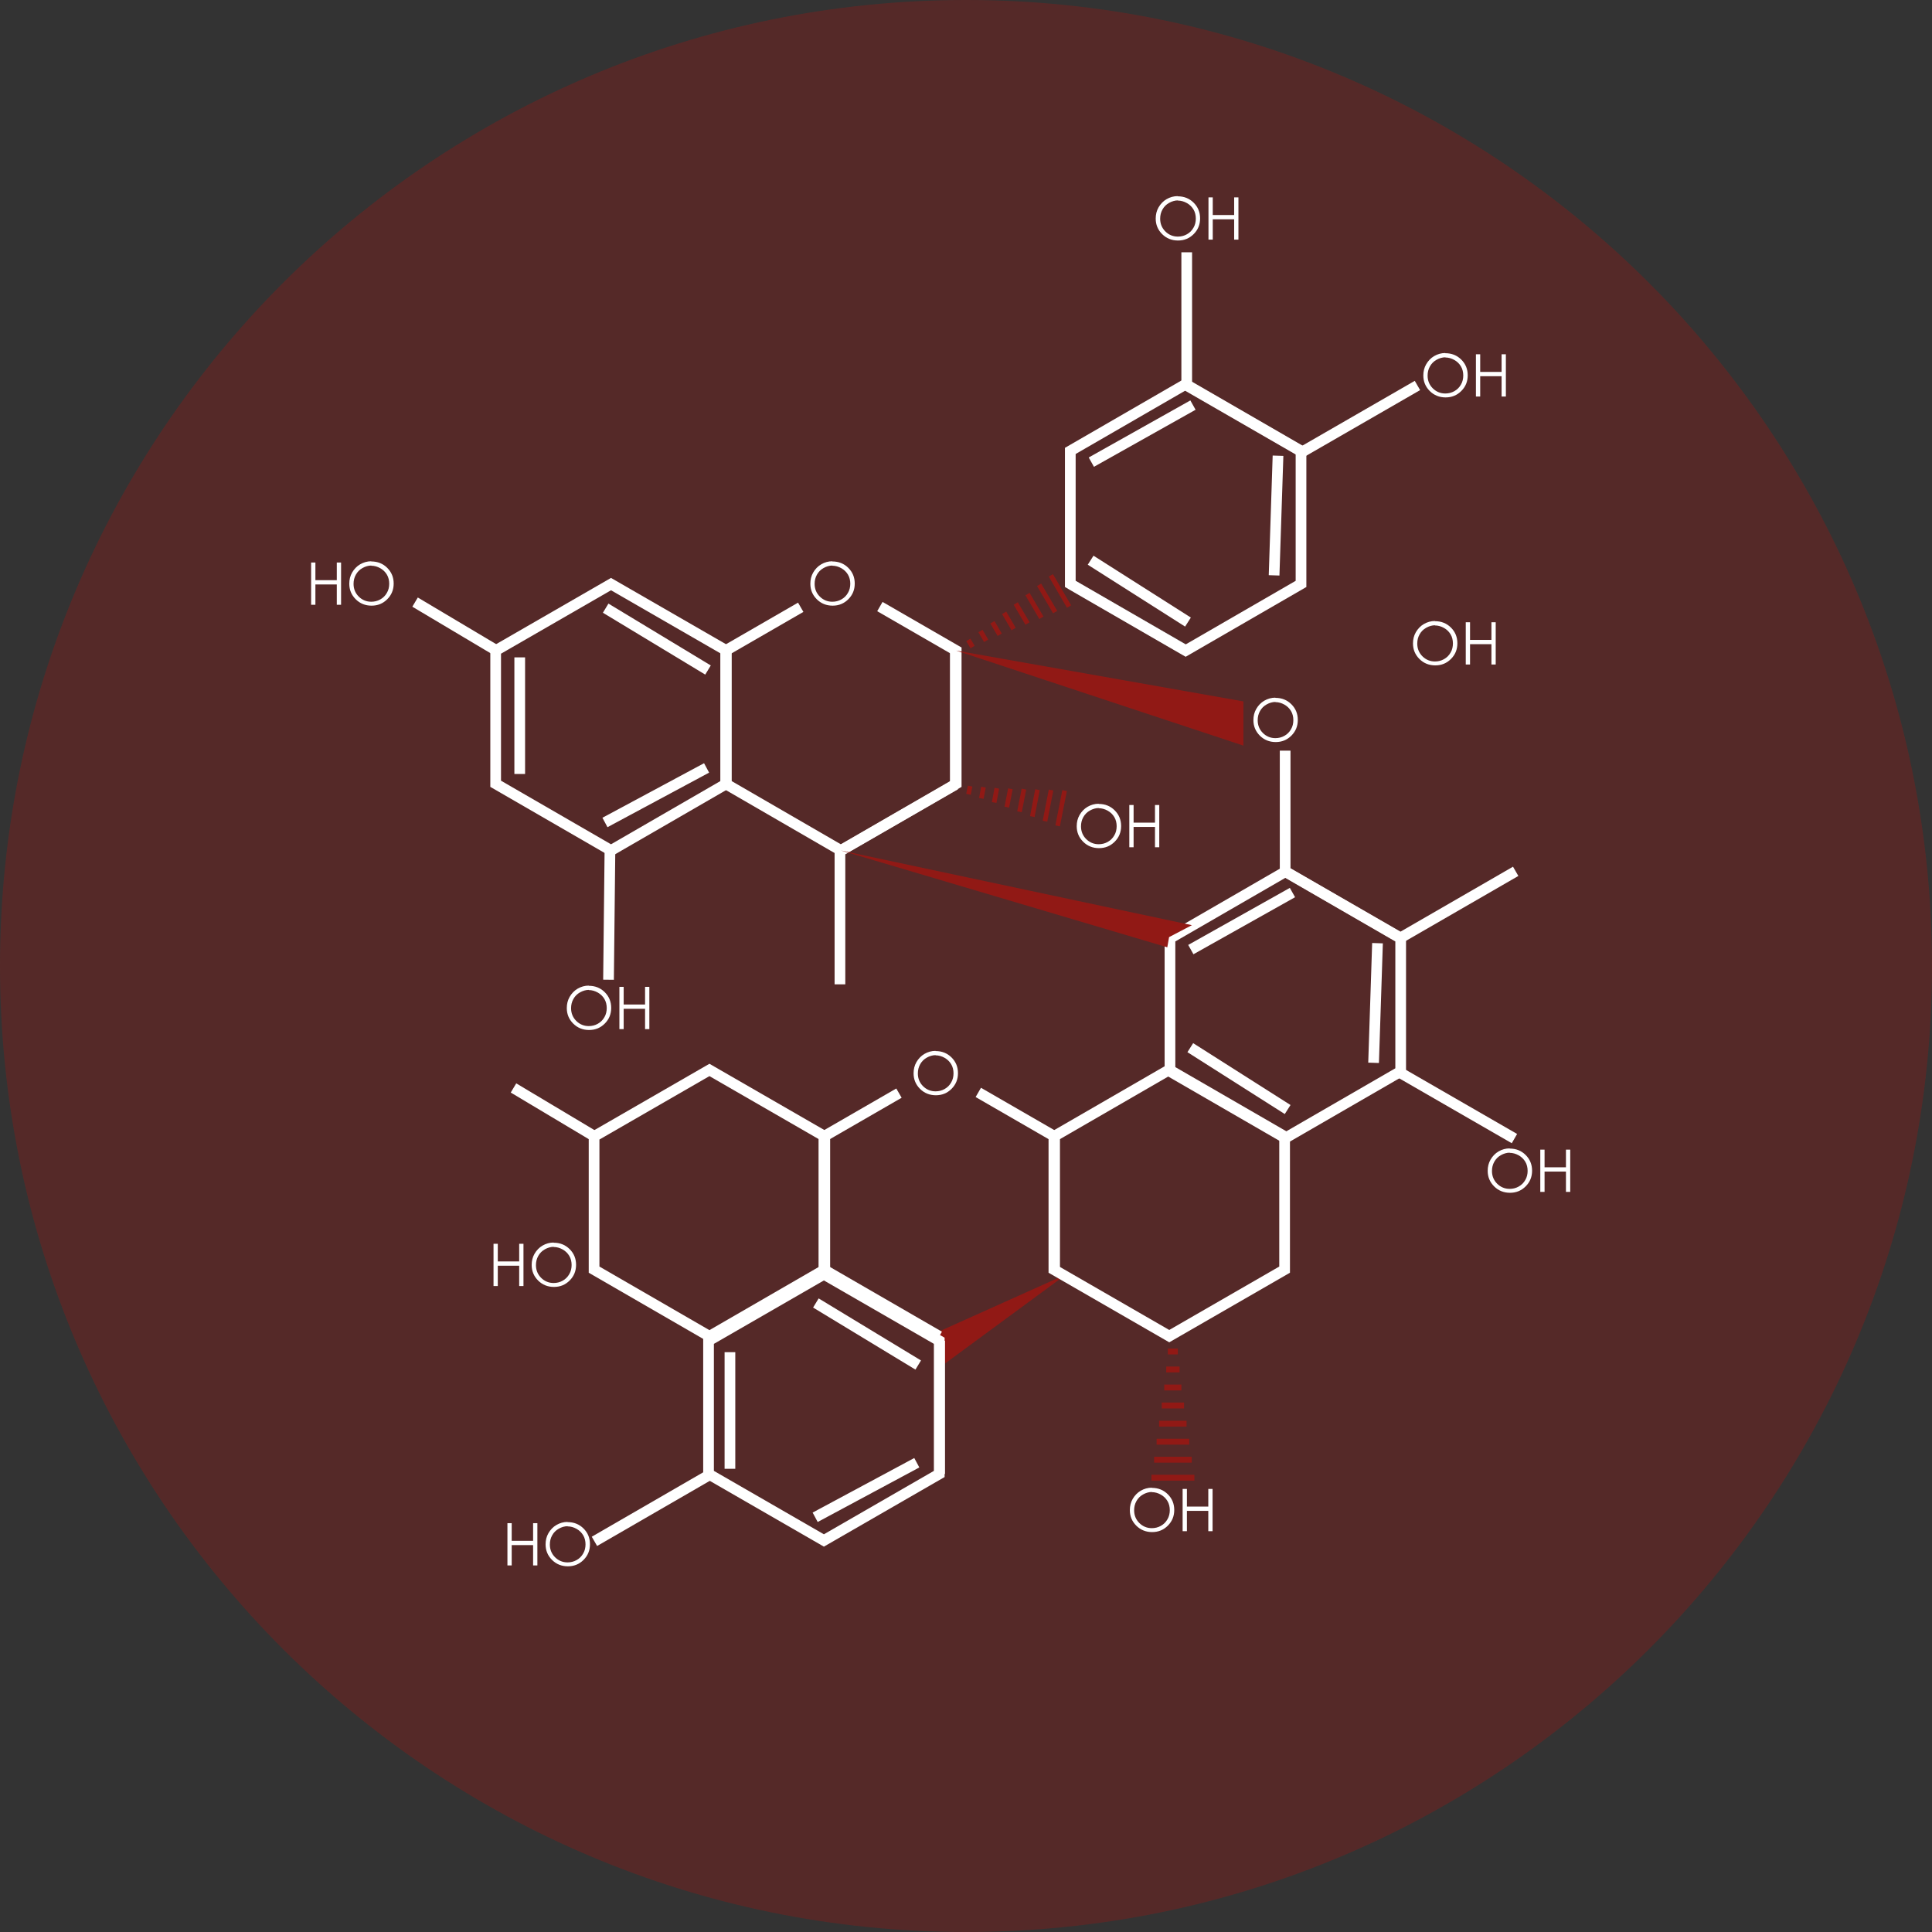
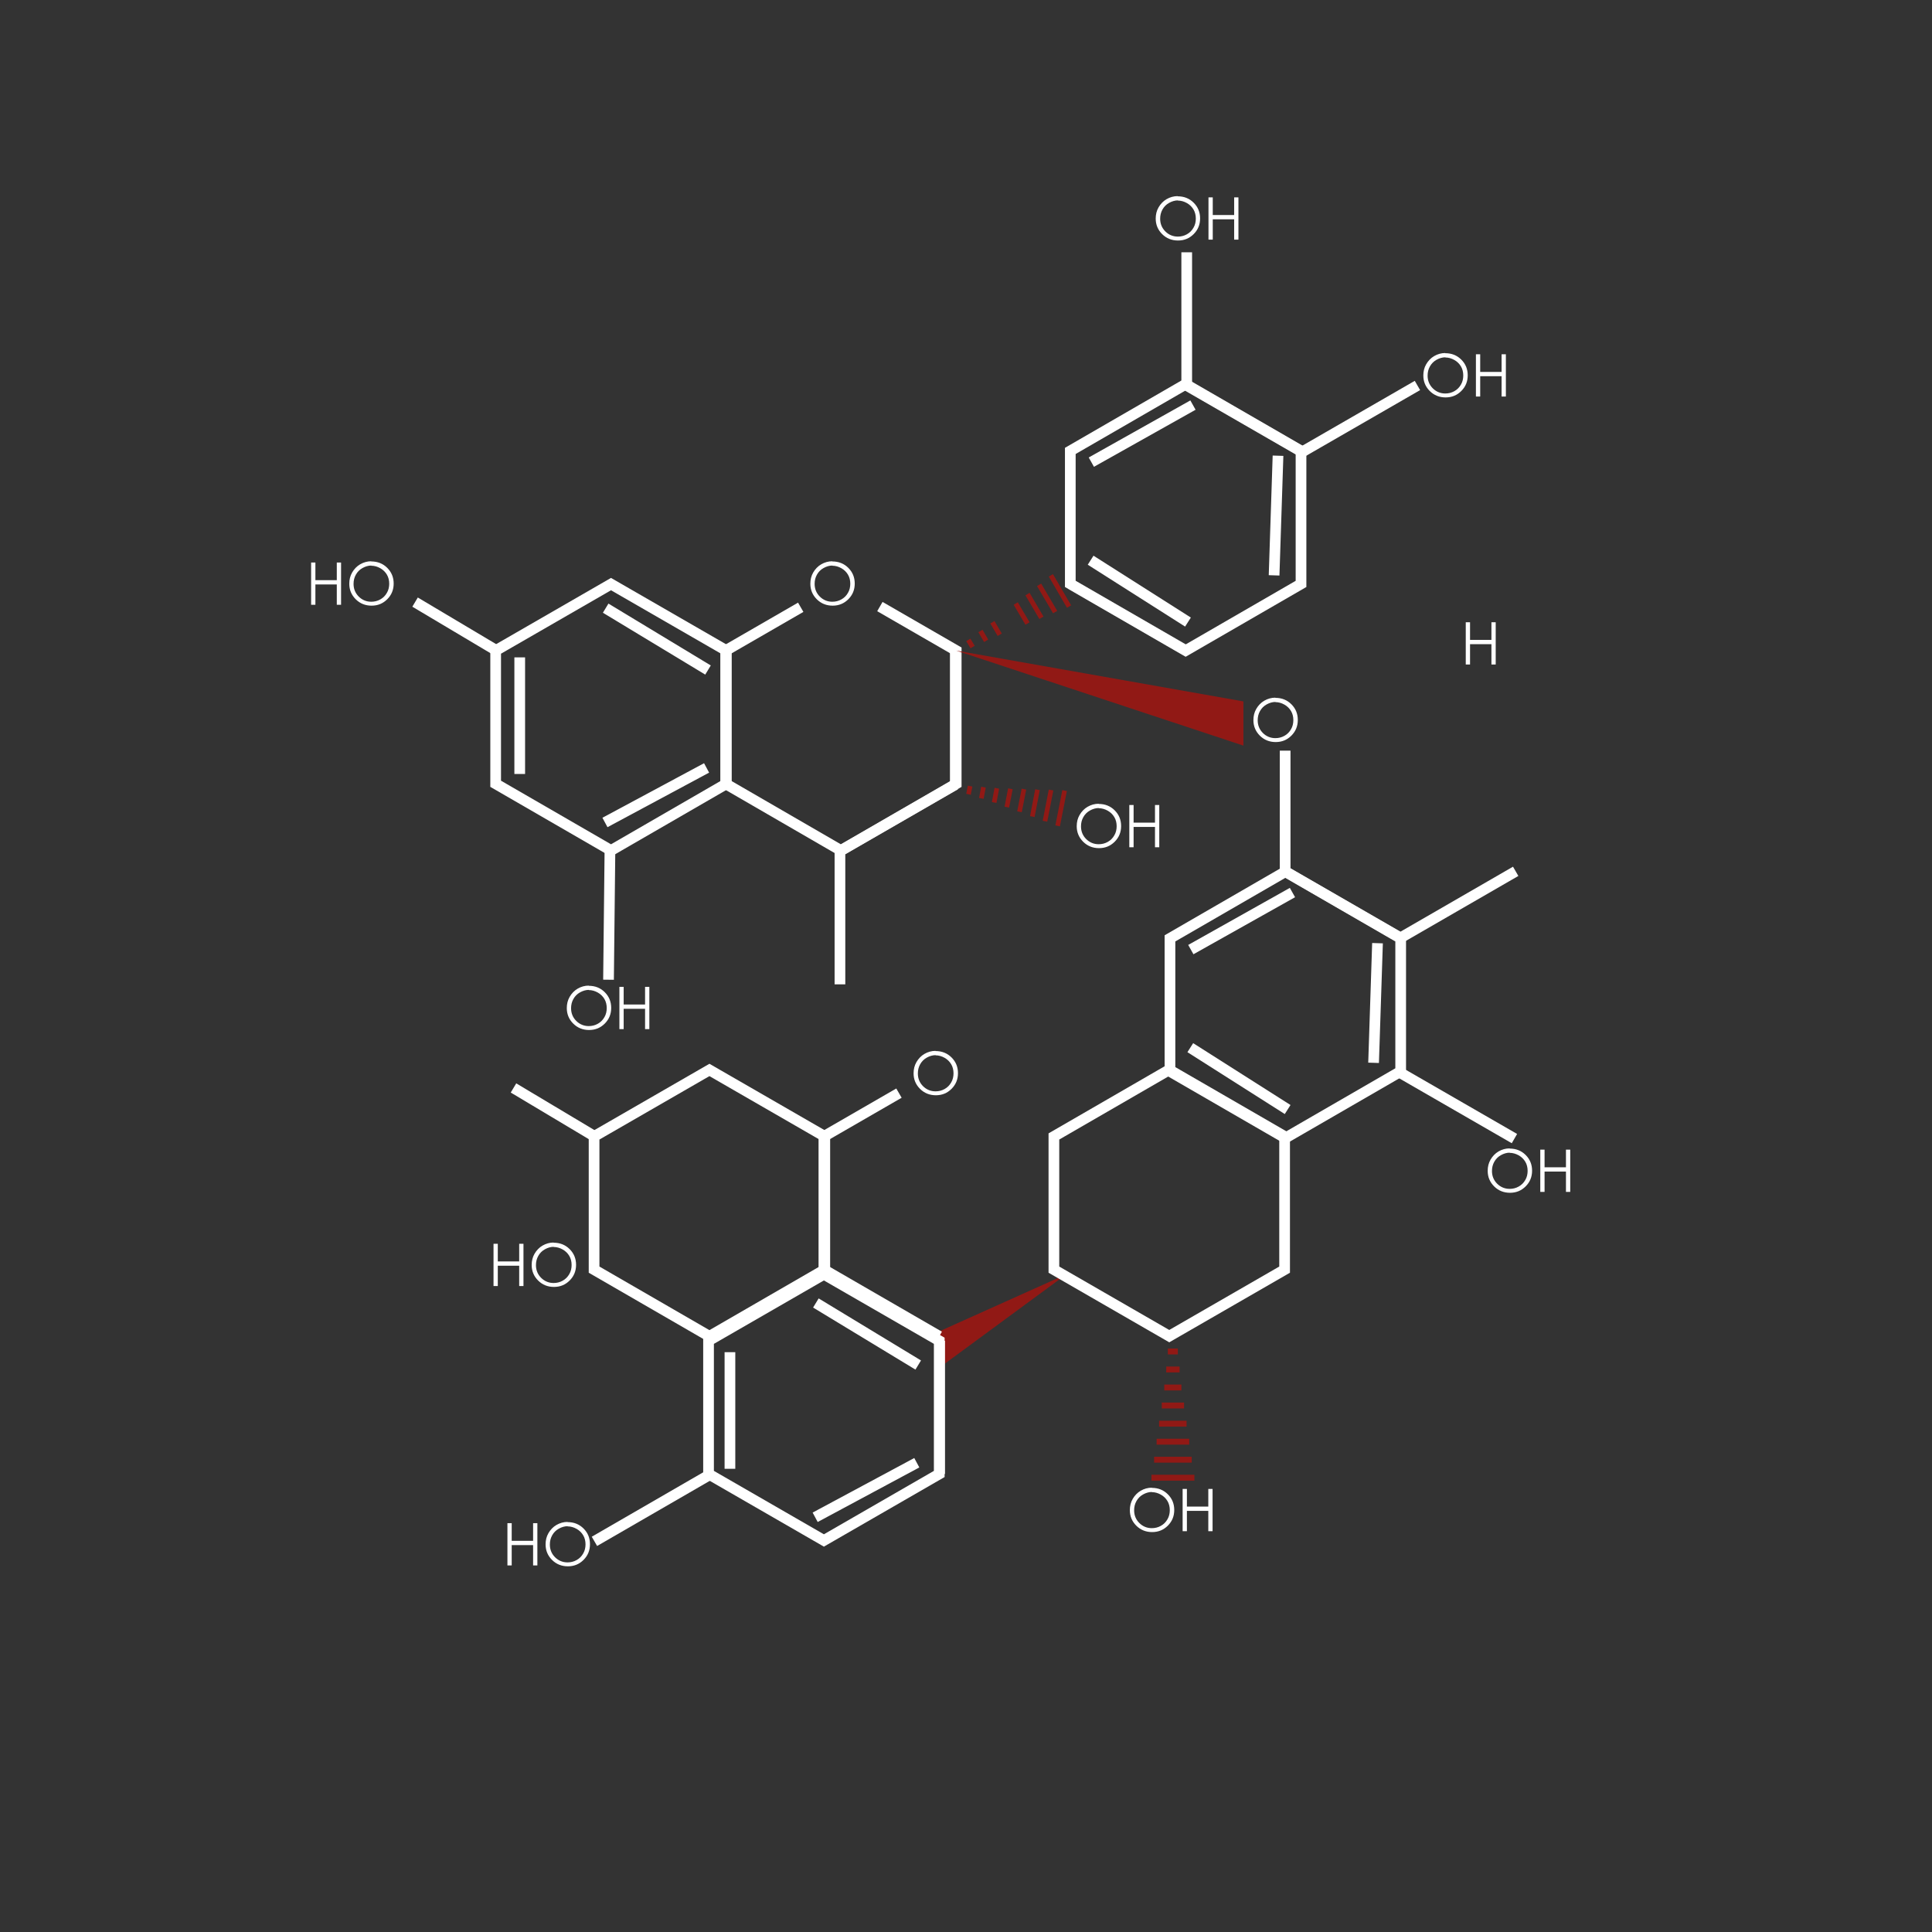
<svg xmlns="http://www.w3.org/2000/svg" id="Capa_2" data-name="Capa 2" viewBox="0 0 108.36 108.36">
  <rect x="0" y="0" width="108.36" height="108.36" fill="#333333" stroke="none" />
  <defs>
    <style>      .cls-1 {        stroke: #878787;      }      .cls-1, .cls-2, .cls-3, .cls-4, .cls-5, .cls-6 {        fill: none;      }      .cls-1, .cls-3 {        stroke-width: .6px;      }      .cls-1, .cls-3, .cls-4, .cls-5, .cls-6 {        stroke-miterlimit: 10;      }      .cls-7 {        clip-path: url(#clippath);      }      .cls-2, .cls-8, .cls-9 {        stroke-width: 0px;      }      .cls-3 {        stroke: #fff;      }      .cls-8 {        fill: #911915;      }      .cls-4 {        stroke-width: .26px;      }      .cls-4, .cls-5, .cls-6 {        stroke: #911915;      }      .cls-10 {        opacity: .37;      }      .cls-5 {        stroke-width: .33px;      }      .cls-6 {        stroke-width: .27px;      }      .cls-9 {        fill: #fff;      }    </style>
    <clipPath id="clippath">
-       <rect class="cls-2" width="108.36" height="108.36" />
-     </clipPath>
+       </clipPath>
  </defs>
  <g id="Capa_1-2" data-name="Capa 1">
    <g>
      <g class="cls-10">
        <g class="cls-7">
          <path class="cls-8" d="M108.36,54.18c0,29.92-24.26,54.18-54.18,54.18S0,84.1,0,54.18,24.26,0,54.18,0s54.18,24.26,54.18,54.18" />
        </g>
      </g>
      <polygon class="cls-8" points="52.78 76.64 59.81 71.47 52.44 74.78 52.78 76.64" />
      <line class="cls-3" x1="23.28" y1="33.77" x2="27.85" y2="36.49" />
      <polygon class="cls-3" points="40.74 36.49 34.27 32.76 27.8 36.49 27.8 43.96 34.27 47.7 40.74 43.96 40.74 36.49" />
      <polyline class="cls-3" points="53.58 44.01 47.11 47.74 47.11 55.21" />
      <line class="cls-3" x1="53.58" y1="36.49" x2="53.58" y2="43.96" />
      <line class="cls-1" x1="66.52" y1="36.49" x2="60.05" y2="32.76" />
      <polyline class="cls-3" points="66.56 14.15 66.56 21.62 73.03 25.35 79.5 21.62" />
      <line class="cls-3" x1="34.21" y1="47.68" x2="34.13" y2="54.95" />
      <line class="cls-3" x1="29.15" y1="36.87" x2="29.15" y2="43.41" />
      <line class="cls-3" x1="33.97" y1="34.11" x2="39.71" y2="37.58" />
      <line class="cls-3" x1="39.63" y1="43.07" x2="33.93" y2="46.13" />
      <polyline class="cls-3" points="44.91 34.06 40.7 36.49 40.7 43.96 47.16 47.7 53.63 43.96 53.63 36.49 49.35 34.02" />
      <path class="cls-9" d="M46.68,31.49c.36,0,.66.12.9.36.24.24.36.53.36.88s-.12.64-.36.88c-.24.24-.53.36-.88.36s-.65-.12-.89-.36c-.24-.24-.36-.53-.36-.87,0-.23.05-.44.16-.63.11-.19.26-.35.45-.46.19-.11.4-.17.62-.17ZM46.69,31.72c-.17,0-.34.05-.5.14s-.28.21-.37.37c-.09.16-.13.33-.13.52,0,.28.1.52.29.71s.43.29.7.29c.18,0,.35-.04.51-.13.16-.09.28-.21.37-.37.09-.15.13-.33.13-.51s-.04-.36-.13-.51c-.09-.15-.21-.27-.37-.36-.16-.09-.33-.14-.51-.14Z" />
      <path class="cls-9" d="M71.53,39.14c.36,0,.66.12.9.36.24.24.36.53.36.88s-.12.64-.36.88c-.24.24-.53.36-.88.36s-.65-.12-.89-.36c-.24-.24-.36-.53-.36-.87,0-.23.05-.44.16-.63.11-.19.26-.35.45-.46.19-.11.4-.17.62-.17ZM71.54,39.37c-.17,0-.34.05-.5.14s-.28.21-.37.37c-.09.16-.13.33-.13.52,0,.28.1.52.29.71s.43.29.7.29c.18,0,.35-.04.51-.13.16-.09.28-.21.37-.37.09-.15.13-.33.13-.51s-.04-.36-.13-.51c-.09-.15-.21-.27-.37-.36-.16-.09-.33-.14-.51-.14Z" />
      <g>
        <path class="cls-9" d="M61.62,45.09c.36,0,.66.12.9.36.24.24.36.53.36.88s-.12.64-.36.88c-.24.24-.53.36-.88.36s-.65-.12-.89-.36c-.24-.24-.36-.53-.36-.87,0-.23.05-.44.16-.63.11-.19.26-.35.45-.46.19-.11.4-.17.62-.17ZM61.63,45.32c-.17,0-.34.05-.5.14s-.28.21-.37.37c-.09.16-.13.33-.13.52,0,.28.1.52.29.71s.43.29.7.29c.18,0,.35-.04.51-.13.16-.09.28-.21.37-.37.09-.15.13-.33.13-.51s-.04-.36-.13-.51c-.09-.15-.21-.27-.37-.36-.16-.09-.33-.14-.51-.14Z" />
        <path class="cls-9" d="M63.34,45.15h.24v.99h1.2v-.99h.24v2.37h-.24v-1.14h-1.2v1.14h-.24v-2.37Z" />
      </g>
      <g>
        <path class="cls-9" d="M66.05,11.01c.36,0,.66.12.9.36.24.24.36.53.36.88s-.12.64-.36.88c-.24.24-.53.36-.88.36s-.65-.12-.89-.36c-.24-.24-.36-.53-.36-.87,0-.23.05-.44.16-.63.11-.19.26-.35.45-.46.19-.11.4-.17.62-.17ZM66.07,11.24c-.17,0-.34.05-.5.14s-.28.21-.37.37c-.09.16-.13.33-.13.52,0,.28.1.52.29.71s.43.29.7.29c.18,0,.35-.04.51-.13.16-.09.28-.21.37-.37.09-.15.13-.33.13-.51s-.04-.36-.13-.51c-.09-.15-.21-.27-.37-.36-.16-.09-.33-.14-.51-.14Z" />
        <path class="cls-9" d="M67.78,11.07h.24v.99h1.2v-.99h.24v2.37h-.24v-1.14h-1.2v1.14h-.24v-2.37Z" />
      </g>
      <g>
        <path class="cls-9" d="M81.06,19.81c.36,0,.66.12.9.36.24.24.36.53.36.88s-.12.64-.36.88c-.24.24-.53.36-.88.36s-.65-.12-.89-.36c-.24-.24-.36-.53-.36-.87,0-.23.05-.44.16-.63.11-.19.26-.35.45-.46.19-.11.4-.17.62-.17ZM81.07,20.04c-.17,0-.34.05-.5.14s-.28.21-.37.37c-.09.16-.13.33-.13.52,0,.28.1.52.29.71s.43.29.7.29c.18,0,.35-.04.51-.13.16-.09.28-.21.37-.37.09-.15.13-.33.13-.51s-.04-.36-.13-.51c-.09-.15-.21-.27-.37-.36-.16-.09-.33-.14-.51-.14Z" />
        <path class="cls-9" d="M82.78,19.87h.24v.99h1.2v-.99h.24v2.37h-.24v-1.14h-1.2v1.14h-.24v-2.37Z" />
      </g>
      <g>
        <path class="cls-9" d="M33.02,55.29c.36,0,.66.12.9.36.24.24.36.53.36.88s-.12.64-.36.88c-.24.24-.53.36-.88.36s-.65-.12-.89-.36c-.24-.24-.36-.53-.36-.87,0-.23.05-.44.16-.63.11-.19.26-.35.45-.46.19-.11.4-.17.62-.17ZM33.03,55.52c-.17,0-.34.05-.5.14s-.28.21-.37.37c-.09.16-.13.33-.13.52,0,.28.1.52.29.71s.43.29.7.29c.18,0,.35-.04.51-.13.16-.09.28-.21.37-.37.09-.15.13-.33.13-.51s-.04-.36-.13-.51c-.09-.15-.21-.27-.37-.36-.16-.09-.33-.14-.51-.14Z" />
        <path class="cls-9" d="M34.74,55.35h.24v.99h1.2v-.99h.24v2.37h-.24v-1.14h-1.2v1.14h-.24v-2.37Z" />
      </g>
      <g>
        <path class="cls-9" d="M27.68,69.76h.24v.99h1.2v-.99h.24v2.37h-.24v-1.14h-1.2v1.14h-.24v-2.37Z" />
        <path class="cls-9" d="M31.05,69.7c.36,0,.66.12.9.36.24.24.36.53.36.88s-.12.64-.36.88c-.24.24-.53.36-.88.36s-.65-.12-.89-.36c-.24-.24-.36-.53-.36-.87,0-.23.05-.44.16-.63.11-.19.26-.35.45-.46.19-.11.4-.17.62-.17ZM31.06,69.93c-.17,0-.34.05-.5.14s-.28.21-.37.37c-.09.16-.13.33-.13.52,0,.28.1.52.29.71s.43.29.7.29c.18,0,.35-.04.51-.13.16-.09.28-.21.37-.37.09-.15.13-.33.13-.51s-.04-.36-.13-.51c-.09-.15-.21-.27-.37-.36-.16-.09-.33-.14-.51-.14Z" />
      </g>
      <g>
        <path class="cls-9" d="M17.45,31.55h.24v.99h1.2v-.99h.24v2.37h-.24v-1.14h-1.2v1.14h-.24v-2.37Z" />
        <path class="cls-9" d="M20.82,31.49c.36,0,.66.12.9.36.24.24.36.53.36.88s-.12.64-.36.88c-.24.24-.53.36-.88.36s-.65-.12-.89-.36c-.24-.24-.36-.53-.36-.87,0-.23.05-.44.16-.63.11-.19.26-.35.45-.46.19-.11.4-.17.62-.17ZM20.83,31.72c-.17,0-.34.05-.5.14s-.28.21-.37.37c-.09.16-.13.33-.13.52,0,.28.1.52.29.71s.43.29.7.29c.18,0,.35-.04.51-.13.16-.09.28-.21.37-.37.09-.15.13-.33.13-.51s-.04-.36-.13-.51c-.09-.15-.21-.27-.37-.36-.16-.09-.33-.14-.51-.14Z" />
      </g>
      <polygon class="cls-3" points="72.97 25.29 66.5 21.55 60.03 25.29 60.03 32.75 66.5 36.49 72.97 32.75 72.97 25.29" />
      <line class="cls-3" x1="66.91" y1="22.72" x2="61.21" y2="25.92" />
      <line class="cls-3" x1="71.68" y1="25.56" x2="71.46" y2="32.27" />
      <line class="cls-3" x1="66.63" y1="34.89" x2="61.17" y2="31.42" />
      <polygon class="cls-3" points="78.56 52.63 72.09 48.89 65.62 52.63 65.62 60.09 72.09 63.83 78.56 60.09 78.56 52.63" />
      <line class="cls-3" x1="72.49" y1="50.06" x2="66.79" y2="53.26" />
      <line class="cls-3" x1="77.26" y1="52.9" x2="77.04" y2="59.61" />
      <line class="cls-3" x1="72.22" y1="62.23" x2="66.76" y2="58.76" />
      <line class="cls-5" x1="66.06" y1="75.8" x2="65.5" y2="75.8" />
      <line class="cls-5" x1="66.16" y1="76.81" x2="65.41" y2="76.81" />
      <line class="cls-5" x1="66.26" y1="77.82" x2="65.3" y2="77.82" />
      <line class="cls-5" x1="66.41" y1="78.83" x2="65.16" y2="78.83" />
      <line class="cls-5" x1="66.55" y1="79.85" x2="65.01" y2="79.85" />
      <line class="cls-5" x1="66.7" y1="80.86" x2="64.87" y2="80.86" />
      <line class="cls-5" x1="66.84" y1="81.87" x2="64.73" y2="81.87" />
      <line class="cls-5" x1="66.99" y1="82.88" x2="64.58" y2="82.88" />
      <line class="cls-4" x1="54.41" y1="44.09" x2="54.32" y2="44.55" />
      <line class="cls-4" x1="55.16" y1="44.15" x2="55.04" y2="44.78" />
      <line class="cls-4" x1="55.91" y1="44.21" x2="55.76" y2="45.01" />
      <line class="cls-4" x1="56.67" y1="44.24" x2="56.47" y2="45.27" />
      <line class="cls-4" x1="57.43" y1="44.26" x2="57.18" y2="45.53" />
      <line class="cls-4" x1="58.19" y1="44.29" x2="57.9" y2="45.8" />
      <line class="cls-4" x1="58.95" y1="44.31" x2="58.61" y2="46.06" />
      <line class="cls-4" x1="59.71" y1="44.34" x2="59.32" y2="46.32" />
      <line class="cls-6" x1="54.31" y1="35.89" x2="54.55" y2="36.29" />
      <line class="cls-6" x1="54.99" y1="35.39" x2="55.31" y2="35.94" />
      <line class="cls-6" x1="55.66" y1="34.9" x2="56.07" y2="35.6" />
-       <line class="cls-6" x1="56.32" y1="34.37" x2="56.85" y2="35.28" />
      <line class="cls-6" x1="56.97" y1="33.85" x2="57.63" y2="34.97" />
      <line class="cls-6" x1="57.63" y1="33.32" x2="58.41" y2="34.65" />
      <line class="cls-6" x1="58.28" y1="32.8" x2="59.18" y2="34.33" />
      <line class="cls-6" x1="58.94" y1="32.27" x2="59.96" y2="34.02" />
      <line class="cls-3" x1="28.8" y1="61.02" x2="33.37" y2="63.75" />
      <polygon class="cls-3" points="46.26 63.74 39.79 60.01 33.32 63.74 33.32 71.21 39.79 74.95 46.26 71.21 46.26 63.74" />
      <line class="cls-3" x1="84.94" y1="63.86" x2="78.47" y2="60.13" />
      <polyline class="cls-3" points="72.08 42.1 72.08 48.87 78.55 52.6 85.01 48.87" />
      <line class="cls-3" x1="40.94" y1="75.84" x2="40.94" y2="82.38" />
      <line class="cls-3" x1="45.76" y1="73.08" x2="51.5" y2="76.56" />
      <line class="cls-3" x1="51.42" y1="82.04" x2="45.72" y2="85.1" />
-       <polyline class="cls-3" points="59.15 71.21 59.15 63.74 54.87 61.27" />
      <polyline class="cls-3" points="50.42 61.31 46.21 63.74 46.21 71.21 52.68 74.95" />
      <path class="cls-9" d="M52.47,58.95c.36,0,.66.12.9.36.24.24.36.53.36.88s-.12.64-.36.88c-.24.24-.53.36-.88.36s-.65-.12-.89-.36c-.24-.24-.36-.53-.36-.87,0-.23.05-.44.16-.63.11-.19.26-.35.45-.46.19-.11.4-.17.62-.17ZM52.48,59.18c-.17,0-.34.05-.5.14s-.28.21-.37.37c-.09.16-.13.33-.13.52,0,.28.1.52.29.71s.43.29.7.29c.18,0,.35-.04.51-.13.16-.09.28-.21.37-.37.09-.15.13-.33.13-.51s-.04-.36-.13-.51c-.09-.15-.21-.27-.37-.36-.16-.09-.33-.14-.51-.14Z" />
      <g>
-         <path class="cls-9" d="M80.48,34.84c.36,0,.66.12.9.36.24.24.36.53.36.88s-.12.64-.36.88c-.24.24-.53.36-.88.36s-.65-.12-.89-.36c-.24-.24-.36-.53-.36-.87,0-.23.05-.44.16-.63.11-.19.26-.35.45-.46.19-.11.4-.17.62-.17ZM80.49,35.07c-.17,0-.34.05-.5.14s-.28.21-.37.37c-.09.16-.13.33-.13.52,0,.28.1.52.29.71s.43.29.7.29c.18,0,.35-.04.51-.13.16-.09.28-.21.37-.37.09-.15.13-.33.13-.51s-.04-.36-.13-.51c-.09-.15-.21-.27-.37-.36-.16-.09-.33-.14-.51-.14Z" />
        <path class="cls-9" d="M82.21,34.9h.24v.99h1.2v-.99h.24v2.37h-.24v-1.14h-1.2v1.14h-.24v-2.37Z" />
      </g>
      <g>
        <path class="cls-9" d="M84.67,64.42c.36,0,.66.12.9.36.24.24.36.53.36.88s-.12.64-.36.88c-.24.24-.53.36-.88.36s-.65-.12-.89-.36c-.24-.24-.36-.53-.36-.87,0-.23.05-.44.16-.63.11-.19.26-.35.45-.46.19-.11.4-.17.62-.17ZM84.68,64.65c-.17,0-.34.05-.5.14s-.28.21-.37.37c-.09.16-.13.33-.13.52,0,.28.1.52.29.71s.43.29.7.29c.18,0,.35-.04.51-.13.16-.09.28-.21.37-.37.09-.15.13-.33.13-.51s-.04-.36-.13-.51c-.09-.15-.21-.27-.37-.36-.16-.09-.33-.14-.51-.14Z" />
        <path class="cls-9" d="M86.39,64.48h.24v.99h1.2v-.99h.24v2.37h-.24v-1.14h-1.2v1.14h-.24v-2.37Z" />
      </g>
      <g>
        <path class="cls-9" d="M64.6,83.45c.36,0,.66.12.9.36.24.24.36.53.36.88s-.12.64-.36.88c-.24.24-.53.36-.88.36s-.65-.12-.89-.36c-.24-.24-.36-.53-.36-.87,0-.23.05-.44.16-.63.11-.19.26-.35.45-.46.19-.11.4-.17.62-.17ZM64.61,83.68c-.17,0-.34.05-.5.14s-.28.21-.37.37c-.09.16-.13.33-.13.52,0,.28.1.52.29.71s.43.29.7.29c.18,0,.35-.04.51-.13.16-.09.28-.21.37-.37.09-.15.13-.33.13-.51s-.04-.36-.13-.51c-.09-.15-.21-.27-.37-.36-.16-.09-.33-.14-.51-.14Z" />
        <path class="cls-9" d="M66.33,83.51h.24v.99h1.2v-.99h.24v2.37h-.24v-1.14h-1.2v1.14h-.24v-2.37Z" />
      </g>
      <g>
        <path class="cls-9" d="M28.46,85.43h.24v.99h1.2v-.99h.24v2.37h-.24v-1.14h-1.2v1.14h-.24v-2.37Z" />
        <path class="cls-9" d="M31.83,85.37c.36,0,.66.12.9.36.24.24.36.53.36.88s-.12.64-.36.88c-.24.24-.53.36-.88.36s-.65-.12-.89-.36c-.24-.24-.36-.53-.36-.87,0-.23.05-.44.16-.63.11-.19.26-.35.45-.46.19-.11.4-.17.62-.17ZM31.84,85.6c-.17,0-.34.05-.5.14s-.28.21-.37.37c-.09.16-.13.33-.13.52,0,.28.1.52.29.71s.43.29.7.29c.18,0,.35-.04.51-.13.16-.09.28-.21.37-.37.09-.15.13-.33.13-.51s-.04-.36-.13-.51c-.09-.15-.21-.27-.37-.36-.16-.09-.33-.14-.51-.14Z" />
      </g>
      <polygon class="cls-3" points="72.05 63.74 65.58 60 59.11 63.74 59.11 71.21 65.58 74.94 72.05 71.21 72.05 63.74" />
      <polygon class="cls-3" points="52.68 75.2 46.21 71.47 39.74 75.2 39.74 82.67 46.21 86.4 52.68 82.67 52.68 75.2" />
      <line class="cls-3" x1="39.81" y1="82.71" x2="33.34" y2="86.45" />
      <line class="cls-3" x1="52.7" y1="75.2" x2="52.7" y2="82.67" />
-       <polygon class="cls-8" points="66.85 51.89 47.16 47.7 65.47 53.13 65.57 52.56 66.85 51.89" />
      <polygon class="cls-8" points="53.63 36.49 69.74 41.82 69.74 39.34 53.63 36.49" />
    </g>
  </g>
</svg>